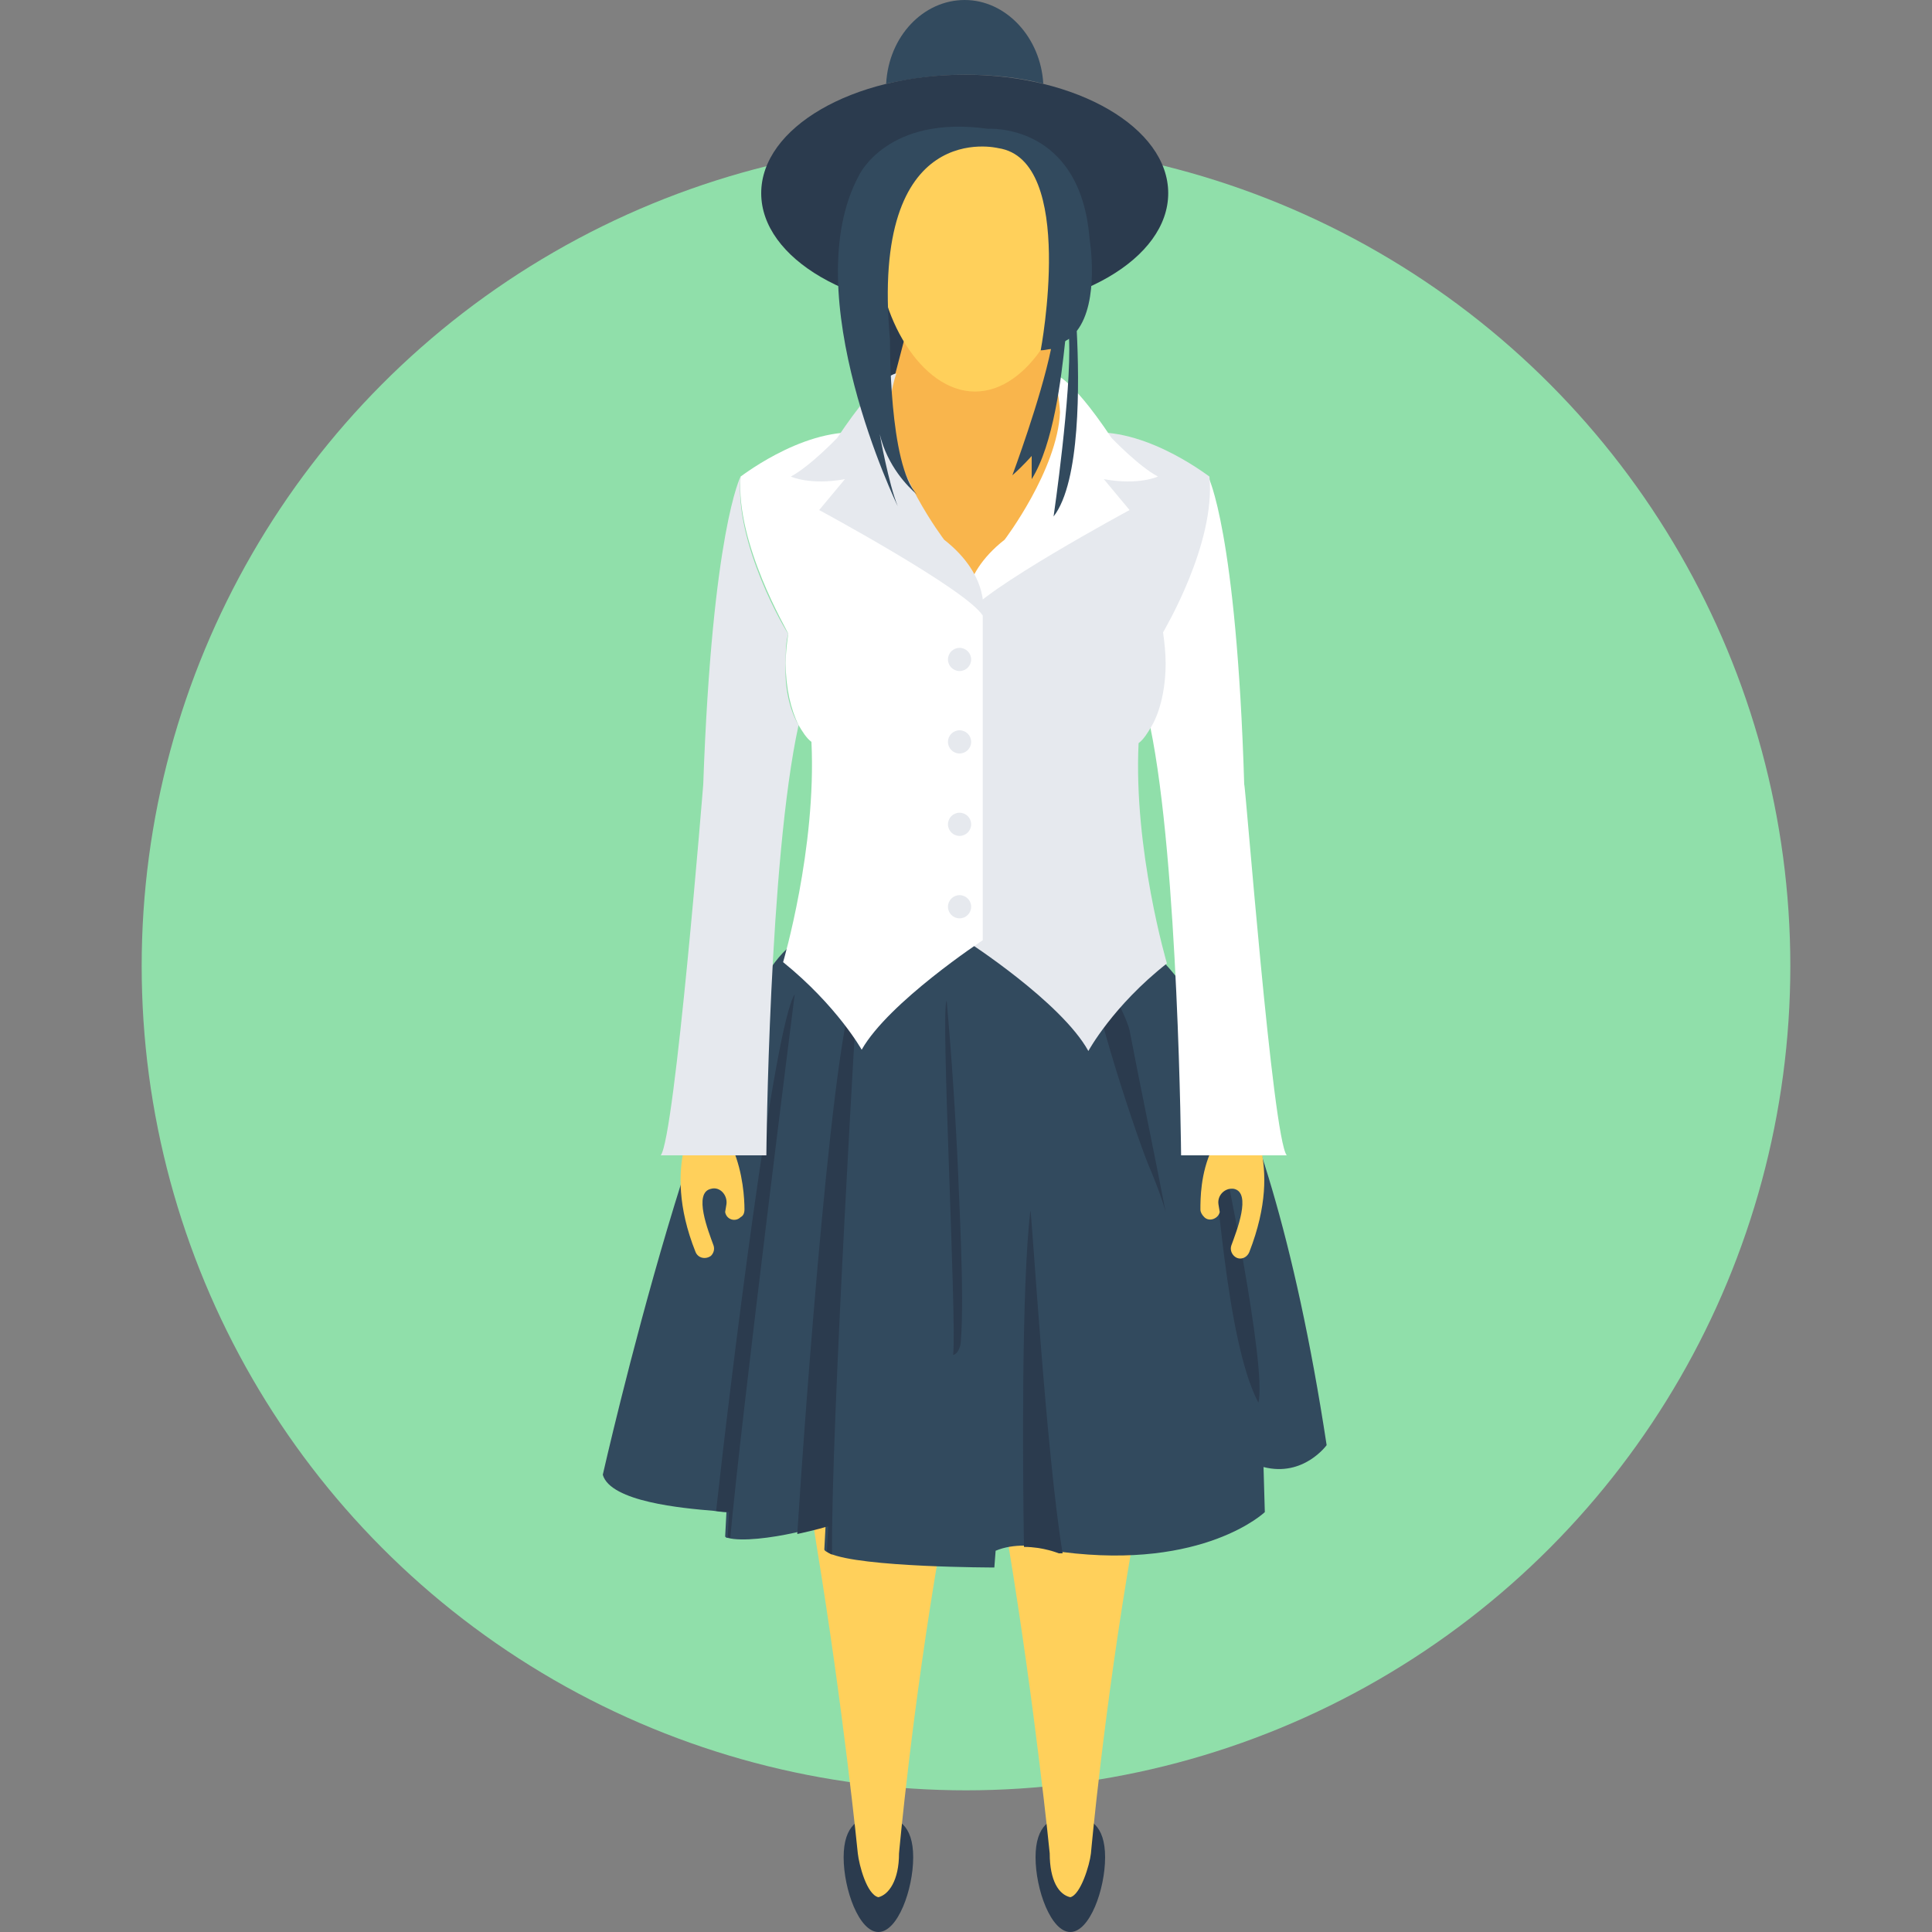
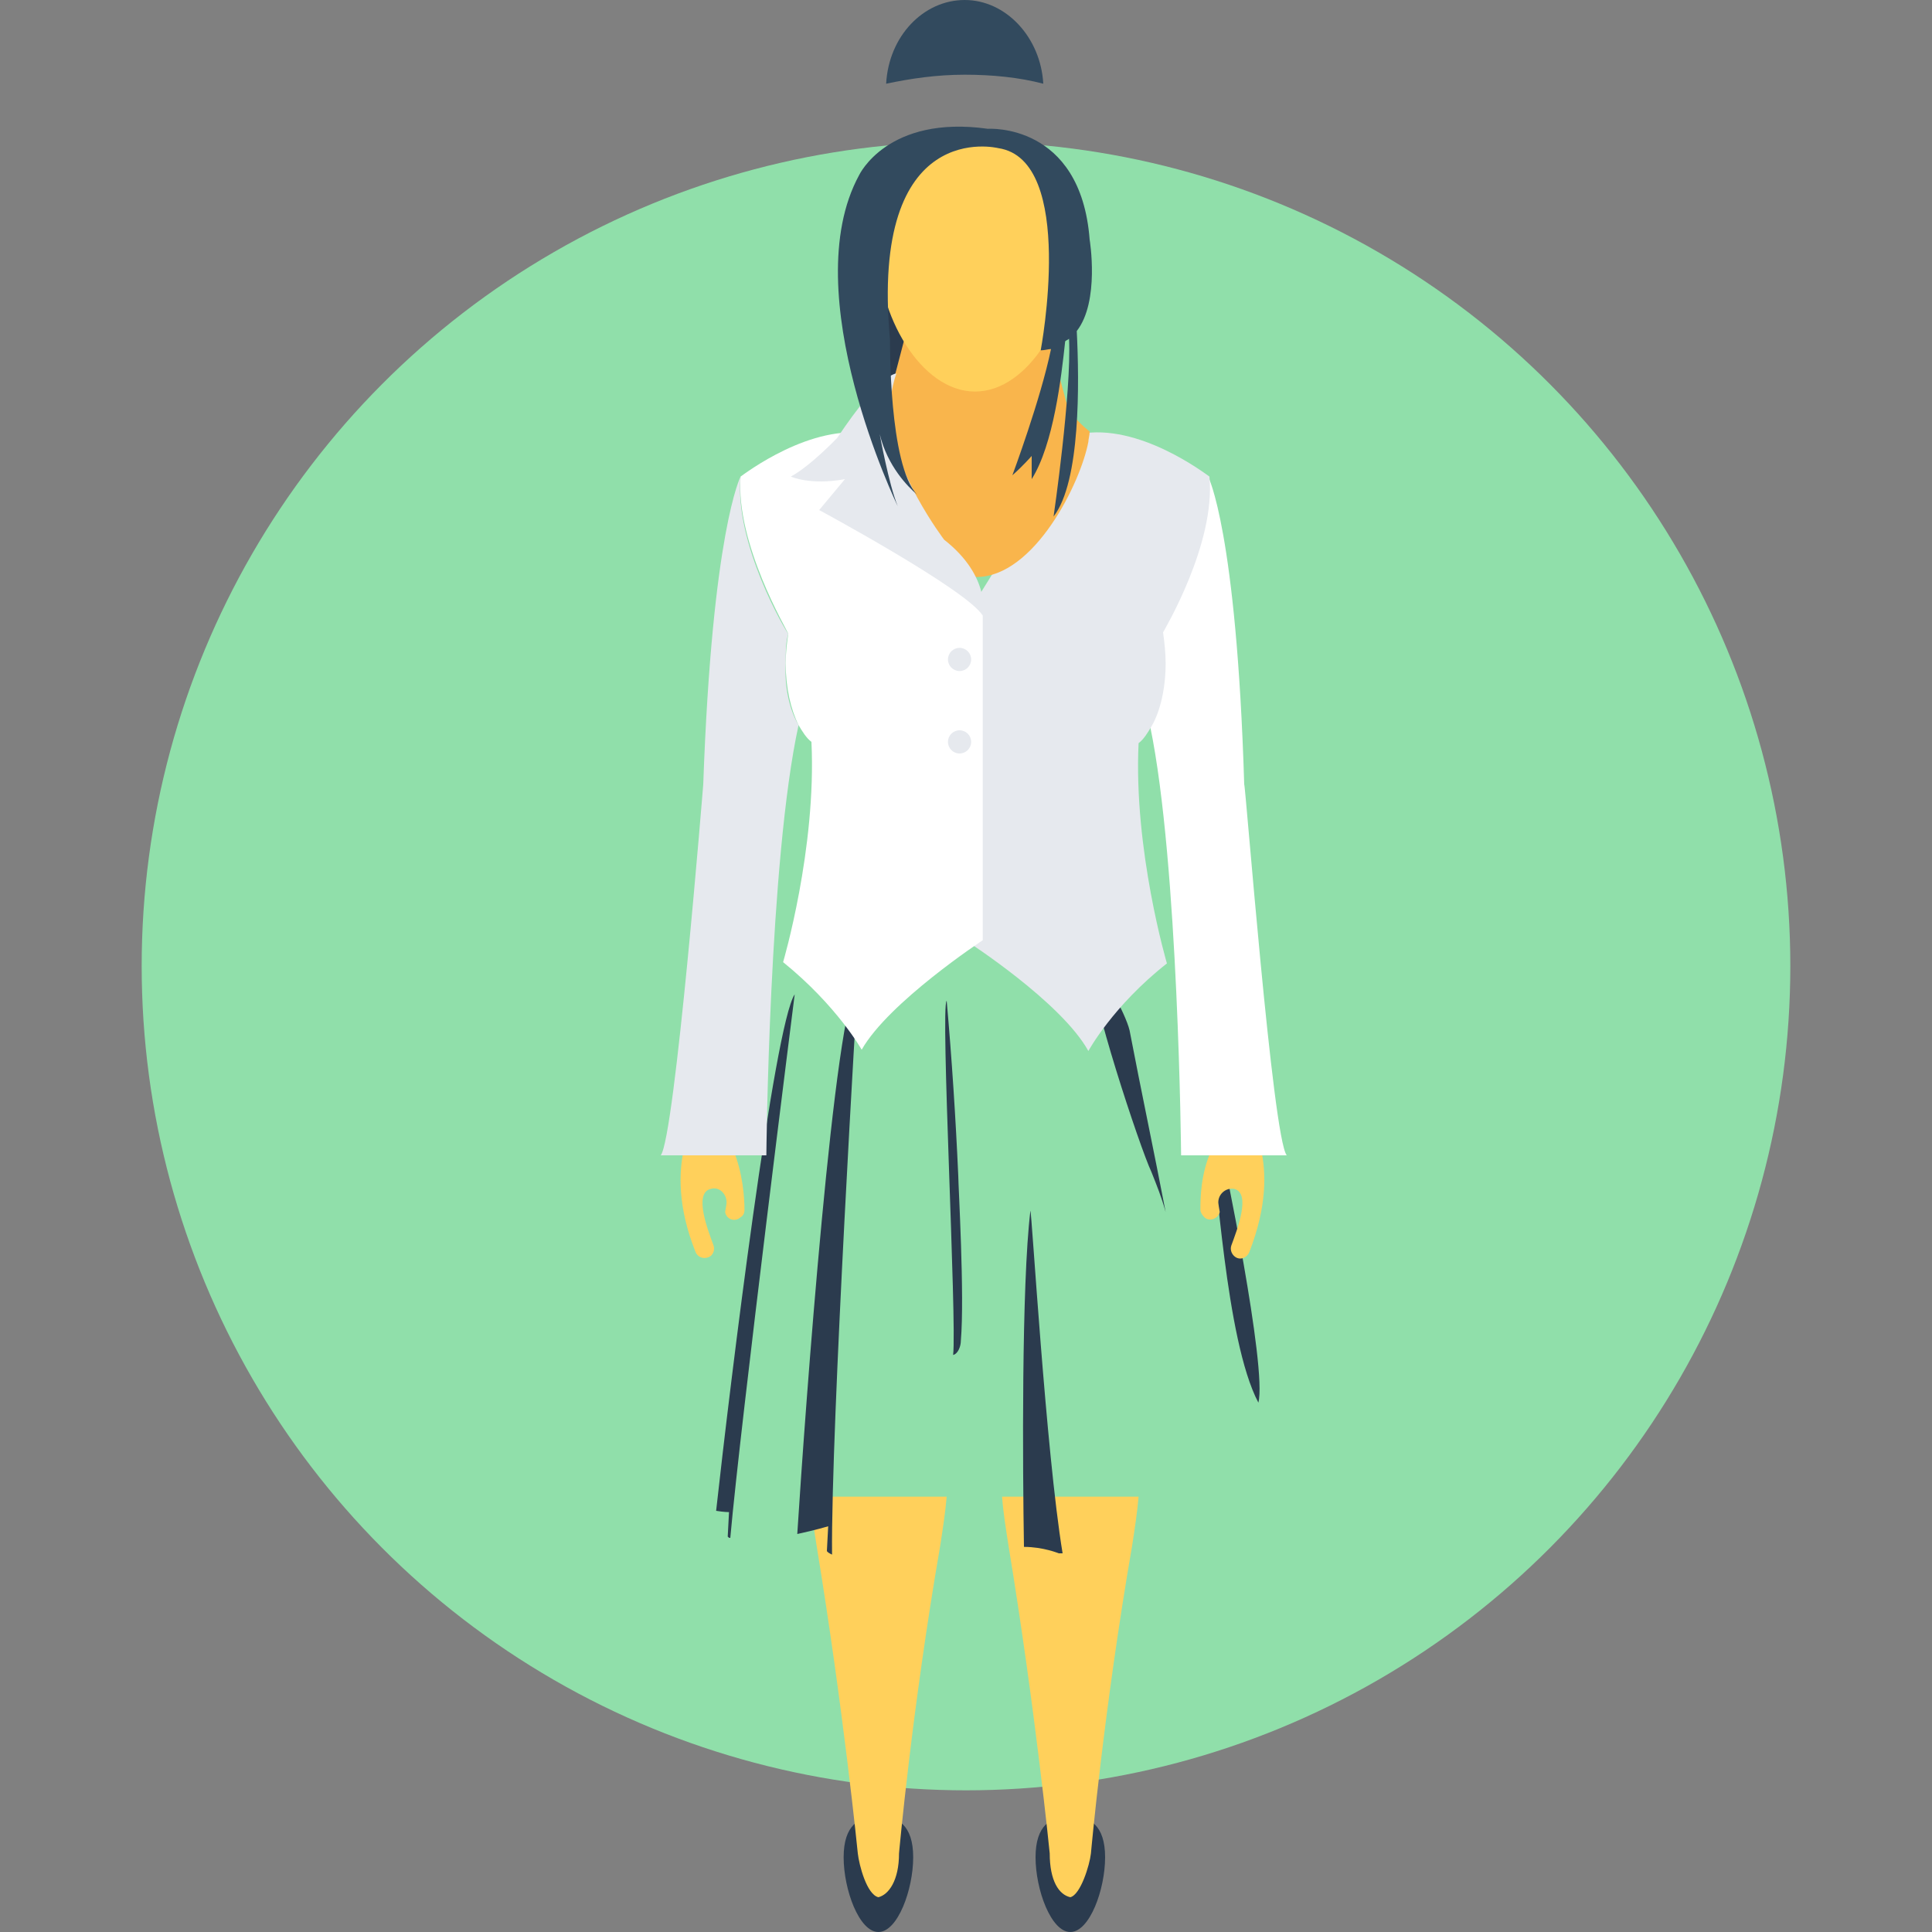
<svg xmlns="http://www.w3.org/2000/svg" version="1.1" id="Layer_1" x="0px" y="0px" viewBox="0 0 508.609 508.609" style="enable-background:new 0 0 508.609 508.609;" xml:space="preserve">
  <rect x="0" y="0" width="508.609" height="508.609" fill="#808080" stroke="none" />
  <circle style="fill:#90DFAA;" cx="254.305" cy="254.305" r="217.007" />
  <path style="fill:#2B3B4E;" d="M290.924,488.943c0,8.477-4.069,19.666-9.155,19.666s-9.155-11.189-9.155-19.666  c0-8.477,4.069-10.85,9.155-10.85C286.856,478.093,290.924,480.466,290.924,488.943z" />
  <path style="fill:#FFD05B;" d="M263.799,394.003c0.339,4.408,1.017,8.477,1.695,12.885c7.121,43.401,10.85,81.038,10.85,81.038  c0,7.121,2.374,10.85,5.425,11.528c2.713-0.678,5.086-8.477,5.425-11.528c0,0,3.391-37.976,10.85-81.038  c0.678-4.408,1.356-8.816,1.695-12.885H263.799L263.799,394.003z" />
  <path style="fill:#2B3B4E;" d="M222.093,488.943c0,8.477,4.069,19.666,9.155,19.666c5.086,0,9.155-11.189,9.155-19.666  c0-8.477-4.069-10.85-9.155-10.85C226.162,478.093,222.093,480.466,222.093,488.943z" />
  <path style="fill:#FFD05B;" d="M213.277,394.003c0.339,4.408,1.017,8.477,1.695,12.885c7.121,43.401,10.85,81.038,10.85,81.038  c0.339,3.052,2.374,10.85,5.425,11.528c2.713-0.678,5.425-4.408,5.425-11.528c0,0,3.391-37.976,10.85-81.038  c0.678-4.408,1.356-8.816,1.695-12.885H213.277L213.277,394.003z" />
-   <path style="fill:#324A5E;" d="M349.245,380.44c0,0-6.103,8.477-16.615,5.764l0.339,11.868c0,0-15.936,15.258-53.234,10.511  c-0.339,0-0.678,0-1.017,0c0,0-4.069-1.695-9.155-1.695c-2.374,0-5.086,0.339-7.46,1.356l-0.339,4.408c0,0-35.264,0-43.401-3.73  c-0.678-0.339-1.356-0.678-1.356-1.017l0.339-6.442c0,0-3.391,1.017-8.138,2.034c-6.103,1.356-13.902,2.373-17.632,1.356  c-0.339,0-0.339,0-0.678-0.339l0.339-6.442c0,0-1.356,0-3.391-0.339c-8.138-0.678-27.126-2.373-29.16-9.494  c0,0,28.482-126.135,50.522-140.037c0,0,21.701-2.034,47.131-1.017c15.258,0.678,32.212,6.103,46.453,3.052  C303.47,250.575,332.291,269.224,349.245,380.44z" />
  <g>
    <path style="fill:#2B3B4E;" d="M219.041,409.261c-0.678-0.339-1.356-0.678-1.356-1.017l0.339-6.442c0,0-3.391,1.017-8.138,2.034   c2.034-32.212,9.833-139.359,15.936-145.123C225.823,258.374,218.702,376.032,219.041,409.261z" />
    <path style="fill:#2B3B4E;" d="M279.735,408.922c-0.339,0-0.678,0-1.017,0c0,0-4.069-1.695-9.155-1.695   c-0.339-20.344-0.678-68.832,1.695-88.498C271.597,318.728,275.327,382.135,279.735,408.922z" />
    <path style="fill:#2B3B4E;" d="M209.208,261.764c0,0-14.241,112.572-16.954,143.089c-0.339,0-0.339,0-0.678-0.339l0.339-6.442   c0,0-1.356,0-3.391-0.339C192.254,363.825,203.783,269.902,209.208,261.764z" />
    <path style="fill:#2B3B4E;" d="M252.948,352.975c0,1.356-0.678,3.391-2.034,3.73c1.017-8.816-3.391-91.889-1.695-93.245   c1.356,15.258,2.374,30.856,3.052,46.114C252.27,311.947,253.966,341.107,252.948,352.975z" />
    <path style="fill:#2B3B4E;" d="M287.534,254.983c2.034-0.678,8.816,11.868,9.833,16.275c3.052,15.936,6.442,31.873,9.494,47.809   c-1.017-3.73-2.374-7.121-3.73-10.511C300.079,302.114,286.517,261.086,287.534,254.983z" />
    <path style="fill:#2B3B4E;" d="M321.441,302.114h-3.052c0,0.339,0.339,0.339,0.339,0.678c1.695,3.73,3.73,49.844,12.546,66.458   C333.648,360.095,321.78,303.131,321.441,302.114z" />
  </g>
  <g>
    <path style="fill:#FFD05B;" d="M319.068,302.453c-3.052,6.442-3.052,13.224-3.052,15.936c0,0.678,0.339,1.356,1.017,2.034   c1.356,1.356,3.73,0.339,4.069-1.356l-0.339-2.034c-0.339-2.374,1.695-4.408,4.069-4.069c4.747,1.017,0.678,11.189-0.678,14.919   c-0.339,1.017,0,2.034,0.678,2.713c1.356,1.356,3.391,0.678,4.069-1.017c4.747-12.207,4.408-21.023,3.052-27.126L319.068,302.453   L319.068,302.453z" />
    <path style="fill:#FFD05B;" d="M180.048,302.453c-1.356,6.103-1.695,15.258,3.052,27.126c0.678,1.695,2.713,2.034,4.069,1.017   c0.678-0.678,1.017-1.695,0.678-2.713c-1.356-3.73-5.425-13.902-0.678-14.919c2.374-0.678,4.408,1.695,4.069,4.069l-0.339,2.034   c0.339,2.034,2.713,2.713,4.069,1.356c0.678-0.339,1.017-1.017,1.017-2.034c0-2.713-0.339-9.494-3.052-15.936H180.048z" />
  </g>
  <g>
    <path style="fill:#FFFFFF;" d="M318.389,125.457L318.389,125.457L318.389,125.457L318.389,125.457z" />
    <path style="fill:#FFFFFF;" d="M338.734,304.148H310.93c0,0-0.678-76.97-8.138-112.911c2.374-4.069,3.73-10.172,3.73-16.615   c0-3.052-0.339-5.764-0.678-8.138c0.339-0.678,13.902-23.396,12.207-41.028c0,0,7.46,14.241,9.494,81.038   C327.883,206.495,335.004,299.401,338.734,304.148z" />
  </g>
  <g>
    <path style="fill:#E6E9EE;" d="M194.967,125.457L194.967,125.457L194.967,125.457L194.967,125.457z" />
    <path style="fill:#E6E9EE;" d="M210.225,190.898c-7.799,35.603-8.477,113.25-8.477,113.25h-27.804   c3.73-4.747,11.189-97.653,11.189-97.653c2.374-66.797,9.833-81.038,9.833-81.038c-1.695,17.632,11.868,40.689,12.546,41.367   c-0.678,2.374-0.678,5.086-0.678,7.799C206.495,181.065,207.852,186.829,210.225,190.898z" />
    <path style="fill:#E6E9EE;" d="M307.2,253.626c-14.241,11.189-20.683,23.057-20.683,23.057   c-7.121-12.885-31.873-28.821-31.873-28.821v-86.125l29.499-47.47c15.597-3.052,33.229,10.511,34.246,11.189l0,0   c1.695,17.632-11.868,40.35-12.207,41.028c0.339,2.374,0.678,5.425,0.678,8.138c0,6.442-1.356,12.546-3.73,16.615   c-1.017,1.695-2.034,3.391-3.391,4.408C298.384,223.788,307.2,253.626,307.2,253.626z" />
  </g>
  <path style="fill:#FFFFFF;" d="M258.713,161.738v85.785c0,0-24.752,16.275-31.873,28.821c0,0-6.442-11.528-20.683-23.057  c0,0,8.816-29.838,7.46-57.981c-1.356-1.017-2.374-2.713-3.391-4.408c-2.034-4.069-3.391-9.833-3.391-16.275  c0-2.713,0.339-5.425,0.678-7.799c-0.339-1.017-13.902-23.735-12.546-41.367l0,0c1.017-0.678,18.649-14.241,34.246-11.189  L258.713,161.738z" />
  <path style="fill:#2B3B4E;" d="M242.776,104.434l-13.902-4.747l2.713-30.177c0,0,15.936-0.678,16.954,0s17.632,2.034,17.632,2.034  l13.902,4.069l-1.695,18.31l-9.155,7.46L242.776,104.434z" />
  <path style="fill:#F9B54C;" d="M286.856,113.589L286.856,113.589c0,1.017-0.339,2.034-0.339,2.713  c-2.034,10.85-14.241,35.603-29.499,35.603c-15.258,0-27.465-24.752-29.499-35.603c-0.339-1.017-0.339-2.034-0.339-2.713h0.339  c1.017-0.678,5.086-5.425,6.442-8.816c0.339-0.678,10.85-41.367,10.85-41.367h24.752c0,0,10.511,40.35,10.85,41.367  C281.091,108.164,283.804,111.216,286.856,113.589L286.856,113.589z" />
-   <path style="fill:#FFFFFF;" d="M277.022,98.331c0,0,4.069-0.339,15.597,16.954c0,0,7.121,7.46,12.207,10.172  c0,0-5.086,2.374-14.241,0.678l6.781,8.138c0,0-38.993,21.023-43.062,27.804c0,0-2.374-10.172,10.172-20.005  c0,0,13.902-18.31,14.58-33.568C279.057,108.503,278.718,101.722,277.022,98.331z" />
  <g>
    <path style="fill:#E6E9EE;" d="M235.995,98.331c0,0-4.069-0.339-15.597,16.954c0,0-7.121,7.46-12.207,10.172   c0,0,5.086,2.374,14.241,0.678l-6.781,8.138c0,0,38.993,21.023,43.062,27.804c0,0,2.374-10.172-10.172-20.005   c0,0-13.902-18.31-14.58-33.568C233.96,108.503,234.638,101.722,235.995,98.331z" />
    <circle style="fill:#E6E9EE;" cx="252.609" cy="173.605" r="3.052" />
    <circle style="fill:#E6E9EE;" cx="252.609" cy="195.306" r="3.052" />
-     <circle style="fill:#E6E9EE;" cx="252.609" cy="217.007" r="3.052" />
-     <circle style="fill:#E6E9EE;" cx="252.609" cy="238.707" r="3.052" />
  </g>
  <path style="fill:#324A5E;" d="M274.649,22.04c-6.442-1.695-13.563-2.374-20.683-2.374c-7.46,0-14.241,1.017-20.683,2.374  C233.96,9.494,243.115,0,253.966,0C264.816,0,273.971,9.833,274.649,22.04z" />
-   <ellipse style="fill:#2B3B4E;" cx="253.966" cy="50.861" rx="53.574" ry="31.195" />
  <path style="fill:#FFD05B;" d="M282.448,64.424c0,18.649-11.528,38.654-25.77,38.654c-14.241,0-25.77-20.005-25.77-38.654  s11.528-28.821,25.77-28.821C270.919,35.603,282.448,45.775,282.448,64.424z" />
  <g>
    <path style="fill:#324A5E;" d="M242.098,131.56c0,0-0.339-0.339-1.017-1.017C241.42,130.882,241.759,131.221,242.098,131.56z" />
    <path style="fill:#324A5E;" d="M286.856,63.068c-2.374-30.856-26.787-29.16-26.787-29.16c-26.448-3.73-33.907,12.207-33.907,12.207   c-16.954,31.195,10.172,87.142,10.172,87.142c-2.374-5.764-4.747-18.988-4.747-18.988c2.034,8.477,7.46,13.902,9.833,15.936   c-7.46-7.799-7.121-40.689-7.121-40.689c-5.425-58.999,28.482-50.522,28.482-50.522c20.683,3.052,11.189,53.234,11.189,53.234   c1.017,0,2.034-0.339,2.713-0.339c-2.713,13.224-10.172,33.229-10.172,33.229c2.713-2.374,5.086-5.086,5.086-5.086v6.103   c5.764-9.155,7.799-26.787,8.816-36.281c0.339-0.339,0.678-0.339,1.017-0.678c0.678,14.241-4.069,46.792-4.069,46.792   c7.121-9.155,6.781-35.264,6.103-48.826C289.568,79.343,286.856,63.068,286.856,63.068z" />
  </g>
  <g>
</g>
  <g>
</g>
  <g>
</g>
  <g>
</g>
  <g>
</g>
  <g>
</g>
  <g>
</g>
  <g>
</g>
  <g>
</g>
  <g>
</g>
  <g>
</g>
  <g>
</g>
  <g>
</g>
  <g>
</g>
  <g>
</g>
</svg>